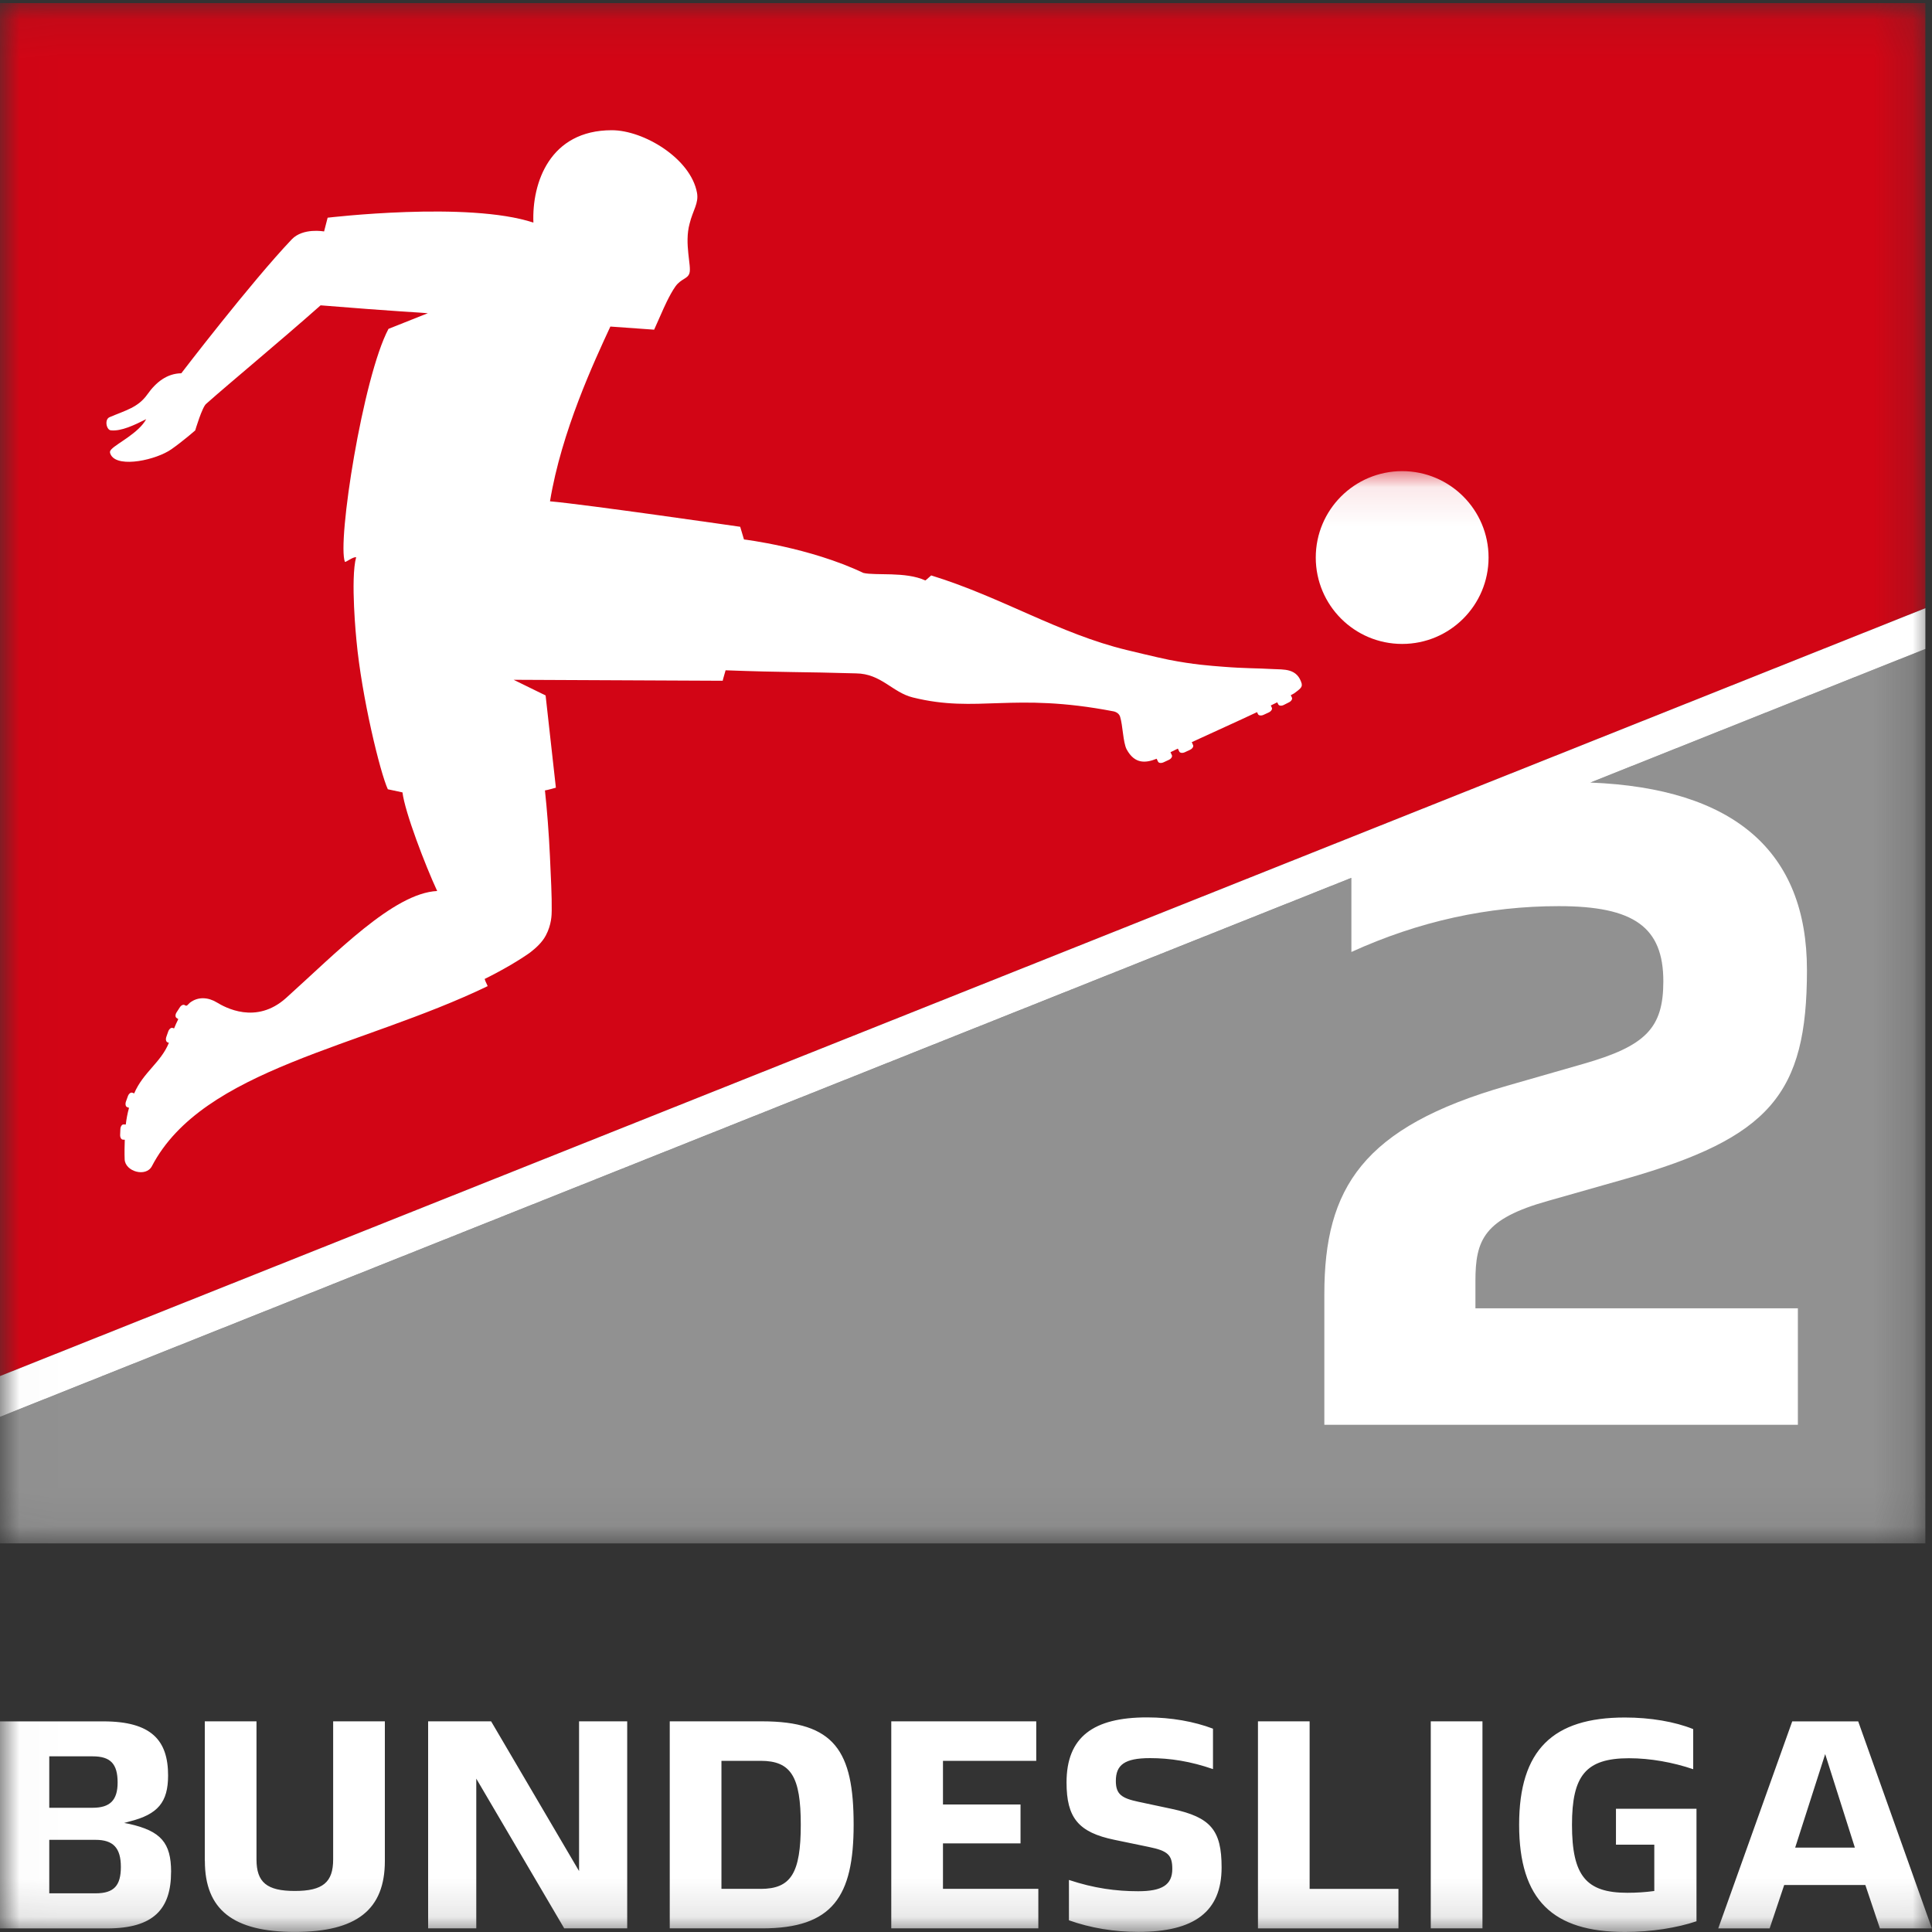
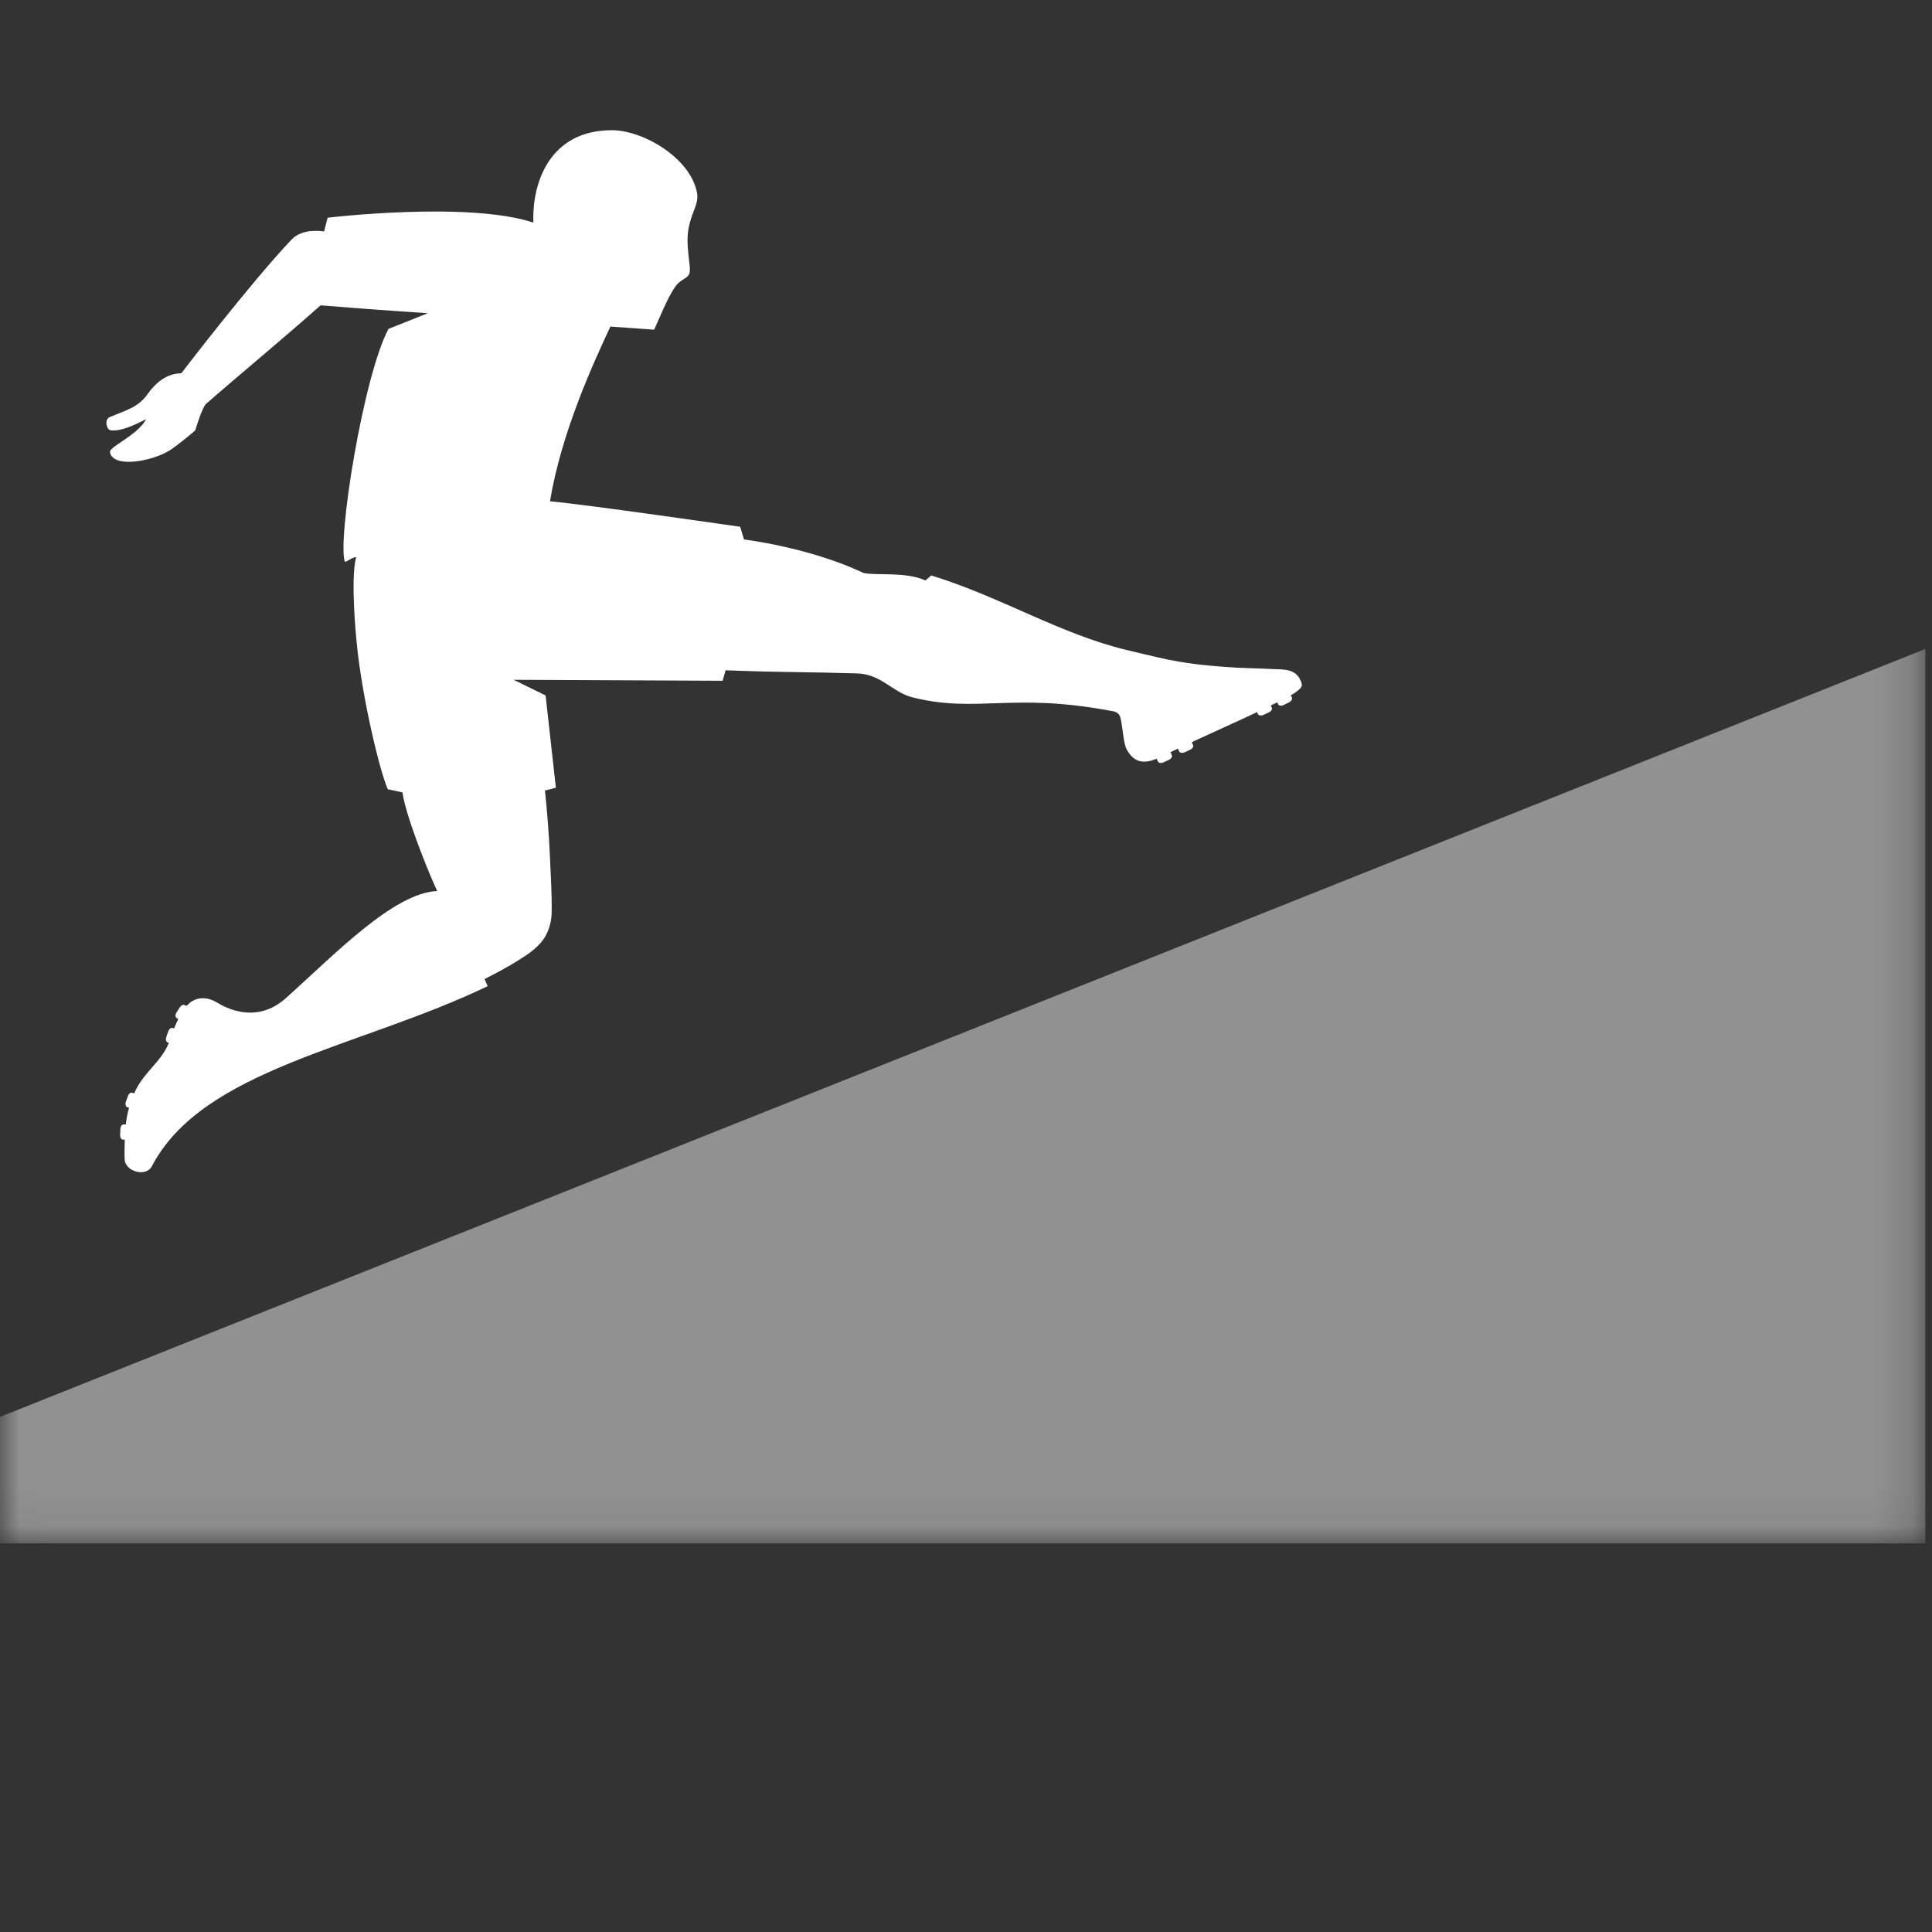
<svg xmlns="http://www.w3.org/2000/svg" xmlns:xlink="http://www.w3.org/1999/xlink" version="1.1" viewBox="0 0 50 50">
  <rect x="0" y="0" width="50" height="50" fill="#333333" stroke="none" />
  <title>2_bl_logo_RGB_neg</title>
  <desc>Created with Sketch.</desc>
  <defs>
    <polygon id="d" points="0.012 0.08 49.828 0.08 49.828 39.942 0.012 39.942" />
-     <polygon id="c" points="0.012 0.084 49.996 0.084 49.996 37.891 0.012 37.891" />
  </defs>
  <g fill="none" fill-rule="evenodd">
    <g transform="translate(-1197 -57)">
      <g transform="translate(1197 57)">
        <mask id="b" fill="white">
          <use xlink:href="#d" />
        </mask>
        <polyline points="49.828 16.795 0 36.669 0 39.942 49.828 39.942 49.828 16.795" fill="#919191" mask="url(#b)" />
-         <polyline points="49.828 15.74 49.828 0.08 0 0.08 0 35.614 49.828 15.74" fill="#D20515" mask="url(#b)" />
        <path d="m33.692 17.706c-0.115-0.422-0.469-0.374-0.759-0.391-0.409-0.024-0.719-0.015-1.28-0.06-0.342-0.027-0.756-0.054-1.403-0.18-0.275-0.054-1.092-0.253-1.092-0.253-1.748-0.422-3.246-1.373-5.059-1.93-0.031 0.023-0.117 0.109-0.151 0.13-0.512-0.236-1.294-0.119-1.605-0.195-1.391-0.662-3.089-0.866-3.089-0.866l-0.098-0.328s-4.031-0.583-4.921-0.659h-0.001c0.296-1.806 1.148-3.629 1.562-4.523l1.133 0.081 0.219-0.492s0.174-0.406 0.332-0.627c0.146-0.203 0.315-0.192 0.362-0.341 0.061-0.183-0.139-0.762 0.005-1.285 0.084-0.345 0.241-0.526 0.191-0.799-0.163-0.887-1.378-1.618-2.205-1.618-1.608 0-2.069 1.363-2.029 2.391-1.69-0.56-5.325-0.127-5.325-0.127l-0.092 0.356s-0.544-0.102-0.837 0.205c-1.06 1.115-2.858 3.465-2.858 3.465-0.369 0.007-0.651 0.225-0.88 0.549-0.239 0.337-0.562 0.411-0.968 0.584-0.15 0.052-0.091 0.338 0.026 0.344 0.266 0.029 0.608-0.136 0.913-0.289-0.189 0.354-0.749 0.622-0.898 0.777-0.045 0.047-0.055 0.082-0.007 0.163 0.207 0.324 1.166 0.113 1.557-0.161 0.296-0.207 0.617-0.488 0.617-0.488s0.181-0.613 0.287-0.691c0.632-0.561 1.88-1.591 2.958-2.546 1.935 0.158 2.67 0.191 2.775 0.204l-1.018 0.405c-0.663 1.246-1.334 5.526-1.127 6.032 0.044-9.765e-4 0.204-0.132 0.29-0.123-0.154 0.558 0.007 2.147 0.007 2.147 0.136 1.474 0.616 3.435 0.813 3.859l0.379 0.081c0.061 0.51 0.591 1.892 0.898 2.552-1.129 0.054-2.629 1.618-3.911 2.769-0.779 0.699-1.586 0.239-1.793 0.114-0.216-0.131-0.481-0.159-0.698 0.01-0.021 0.019-0.044 0.041-0.065 0.064-0.011 0.006-0.017 0.012-0.027 0.012l-0.02-0.005-0.019-0.011c-0.037-0.023-0.095 0.004-0.13 0.062l-0.081 0.125c-0.037 0.057-0.038 0.122 0 0.146l0.044 0.029c-0.041 0.082-0.078 0.165-0.109 0.241l-0.036-0.012c-0.041-0.015-0.091 0.026-0.115 0.09l-0.049 0.14c-0.023 0.064-0.01 0.128 0.032 0.143l0.034 0.012c-0.211 0.515-0.664 0.761-0.899 1.309l-0.048-0.018c-0.042-0.014-0.092 0.026-0.115 0.091l-0.05 0.139c-0.022 0.064-0.009 0.128 0.03 0.143l0.05 0.018c-0.039 0.14-0.067 0.286-0.084 0.433l-0.057-0.003c-0.042-0.002-0.079 0.052-0.083 0.119l-0.006 0.148c-0.004 0.069 0.029 0.126 0.072 0.127l0.048 0.002c-0.006 0.129-0.009 0.365-0.003 0.51 0.015 0.314 0.552 0.467 0.705 0.174 1.321-2.527 5.399-3.07 8.689-4.659-0.018-0.053-0.061-0.119-0.077-0.186 0.146-0.071 0.429-0.219 0.678-0.365 0.242-0.142 0.452-0.284 0.5-0.321 0.135-0.104 0.307-0.254 0.405-0.44 0.149-0.281 0.151-0.534 0.152-0.644 0.006-0.346-0.022-0.888-0.046-1.409-0.026-0.58-0.077-1.22-0.129-1.7 0.064-0.007 0.283-0.071 0.283-0.071l-0.266-2.387-0.827-0.405 5.41 0.025s0.009-0.048 0.075-0.271c1.54 0.058 1.964 0.038 3.378 0.08 0.651 0.008 0.938 0.493 1.468 0.623 1.679 0.416 2.568-0.145 5.19 0.359 0 0 0.138 0.021 0.174 0.139 0.071 0.228 0.075 0.655 0.167 0.841 0.215 0.401 0.51 0.355 0.779 0.247l0.035 0.074c0.018 0.039 0.082 0.047 0.145 0.018l0.134-0.062c0.063-0.029 0.097-0.084 0.08-0.122l-0.036-0.077 0.191-0.093 0.036 0.075c0.017 0.038 0.082 0.047 0.144 0.019l0.135-0.063c0.061-0.029 0.097-0.084 0.078-0.122l-0.033-0.076c0.596-0.276 1.173-0.533 1.689-0.777l0.024 0.051c0.018 0.039 0.083 0.048 0.145 0.019l0.134-0.062c0.063-0.029 0.098-0.084 0.08-0.123l-0.027-0.057 0.166-0.082 0.028 0.054c0.019 0.038 0.084 0.045 0.145 0.013l0.132-0.067c0.062-0.03 0.095-0.088 0.075-0.125l-0.029-0.058 0.088-0.049c0.145-0.106 0.216-0.161 0.194-0.242" fill="#fff" />
        <g transform="translate(0 12.109)" fill="#fff">
          <mask id="a" fill="white">
            <use xlink:href="#c" />
          </mask>
          <path d="m38.524 2.32c0 1.235-1.001 2.236-2.236 2.236-1.235 0-2.236-1.001-2.236-2.236 0-1.235 1.001-2.236 2.236-2.236s2.236 1.001 2.236 2.236" mask="url(#a)" />
-           <path d="m47.236 33.285l-0.777 2.422h1.545l-0.769-2.422zm1.038 3.39h-2.099l-0.377 1.123h-1.33l1.915-5.358h1.707l1.907 5.358h-1.345l-0.377-1.123zm-4.369-1.976v2.914c-0.5 0.169-1.161 0.277-1.853 0.277-1.861 0-2.737-0.823-2.737-2.775 0-1.937 0.876-2.775 2.737-2.775 0.661 0 1.291 0.108 1.768 0.3v1.038c-0.523-0.177-1.107-0.284-1.661-0.284-1.123 0-1.476 0.454-1.476 1.722 0 1.323 0.369 1.76 1.43 1.76 0.238 0 0.477-0.015 0.7-0.046v-1.199h-0.992v-0.93h2.083zm-6.877 3.098h1.338v-5.358h-1.338v5.358zm-4.473-5.358h1.338v4.336h2.299v1.022h-3.636v-5.358zm-4.891 5.151v-1.046c0.646 0.215 1.222 0.292 1.791 0.292 0.615 0 0.884-0.162 0.884-0.577 0-0.361-0.115-0.469-0.607-0.569l-0.892-0.185c-0.93-0.192-1.238-0.569-1.238-1.484 0-1.176 0.692-1.684 2.083-1.684 0.63 0 1.222 0.108 1.707 0.292v1.046c-0.577-0.2-1.107-0.284-1.63-0.284-0.661 0-0.884 0.177-0.884 0.592 0 0.346 0.154 0.446 0.584 0.538l0.869 0.185c1.007 0.215 1.284 0.554 1.284 1.514 0 1.145-0.707 1.668-2.152 1.668-0.63 0-1.238-0.1-1.799-0.3zm-4.598-5.151h3.752v1.022h-2.414v1.13h2.007v1.007h-2.007v1.176h2.468v1.022h-3.806v-5.358zm-3.38 4.336c0.784 0 1.038-0.407 1.038-1.661 0-1.245-0.254-1.653-1.038-1.653h-1.015v3.313h1.015zm-2.353-4.336h2.391c1.876 0 2.368 0.769 2.368 2.675 0 1.853-0.538 2.683-2.368 2.683h-2.391v-5.358zm-1.101 0v5.358h-1.63l-2.276-3.875v3.875h-1.246v-5.358h1.63l2.276 3.875v-3.875h1.245zm-10.932 3.613v-3.613h1.338v3.575c0 0.592 0.269 0.815 0.992 0.815s0.992-0.223 0.992-0.815v-3.575h1.338v3.613c0 1.261-0.73 1.837-2.329 1.837-1.599 0-2.329-0.577-2.329-1.837zm-2.172 0.154c0-0.492-0.2-0.7-0.654-0.7h-1.199v1.384h1.199c0.477 0 0.654-0.2 0.654-0.684zm-1.853-1.53h1.123c0.446 0 0.646-0.192 0.646-0.654 0-0.484-0.185-0.677-0.646-0.677h-1.123v1.33zm3.152 1.661c0 0.954-0.446 1.461-1.653 1.461h-2.775v-5.358h2.675c1.246 0 1.676 0.492 1.676 1.399 0 0.692-0.261 1.007-0.999 1.192l-0.138 0.038 0.123 0.023c0.83 0.184 1.092 0.492 1.092 1.245z" mask="url(#a)" />
-           <path d="m49.828 3.631l-49.828 19.873v1.055l34.974-13.949v1.918c1.751-0.797 3.54-1.186 5.369-1.186 1.945 0 2.704 0.545 2.704 1.945 0 1.206-0.447 1.674-2.081 2.14l-1.965 0.564c-3.735 1.07-4.727 2.646-4.727 5.389v3.385h12.255v-3.015l-8.345-1.953e-4v-0.7c0-1.07 0.214-1.615 1.887-2.082l1.985-0.564c3.754-1.07 4.708-2.198 4.708-5.408 0-3.078-1.892-4.705-5.605-4.852l-1.953e-4 -1.9531e-4 8.67-3.458v-1.055" mask="url(#a)" />
        </g>
      </g>
    </g>
  </g>
</svg>